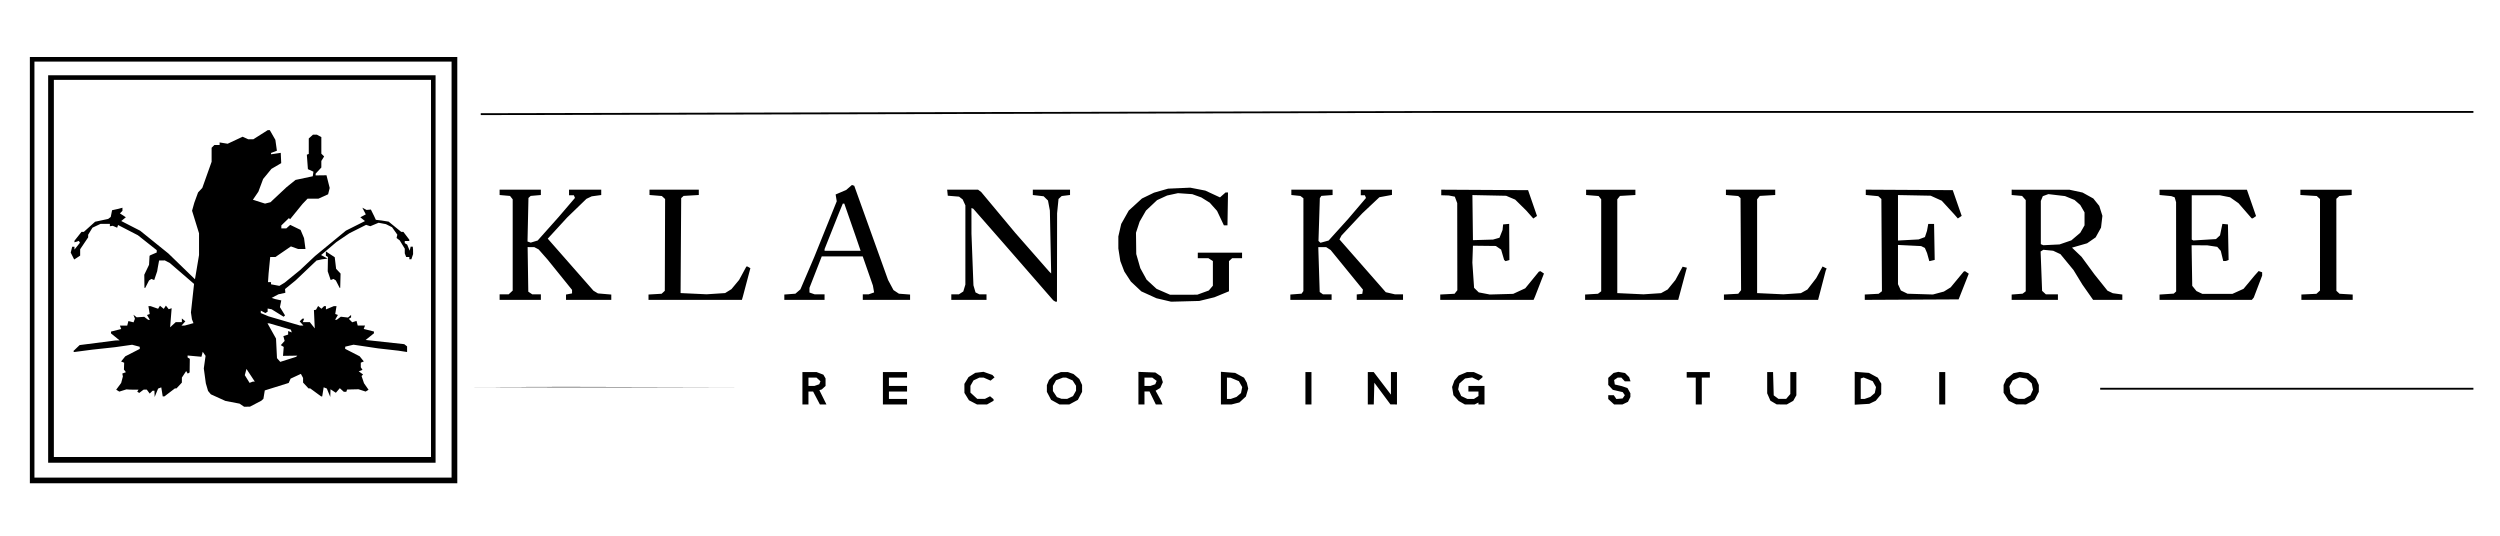
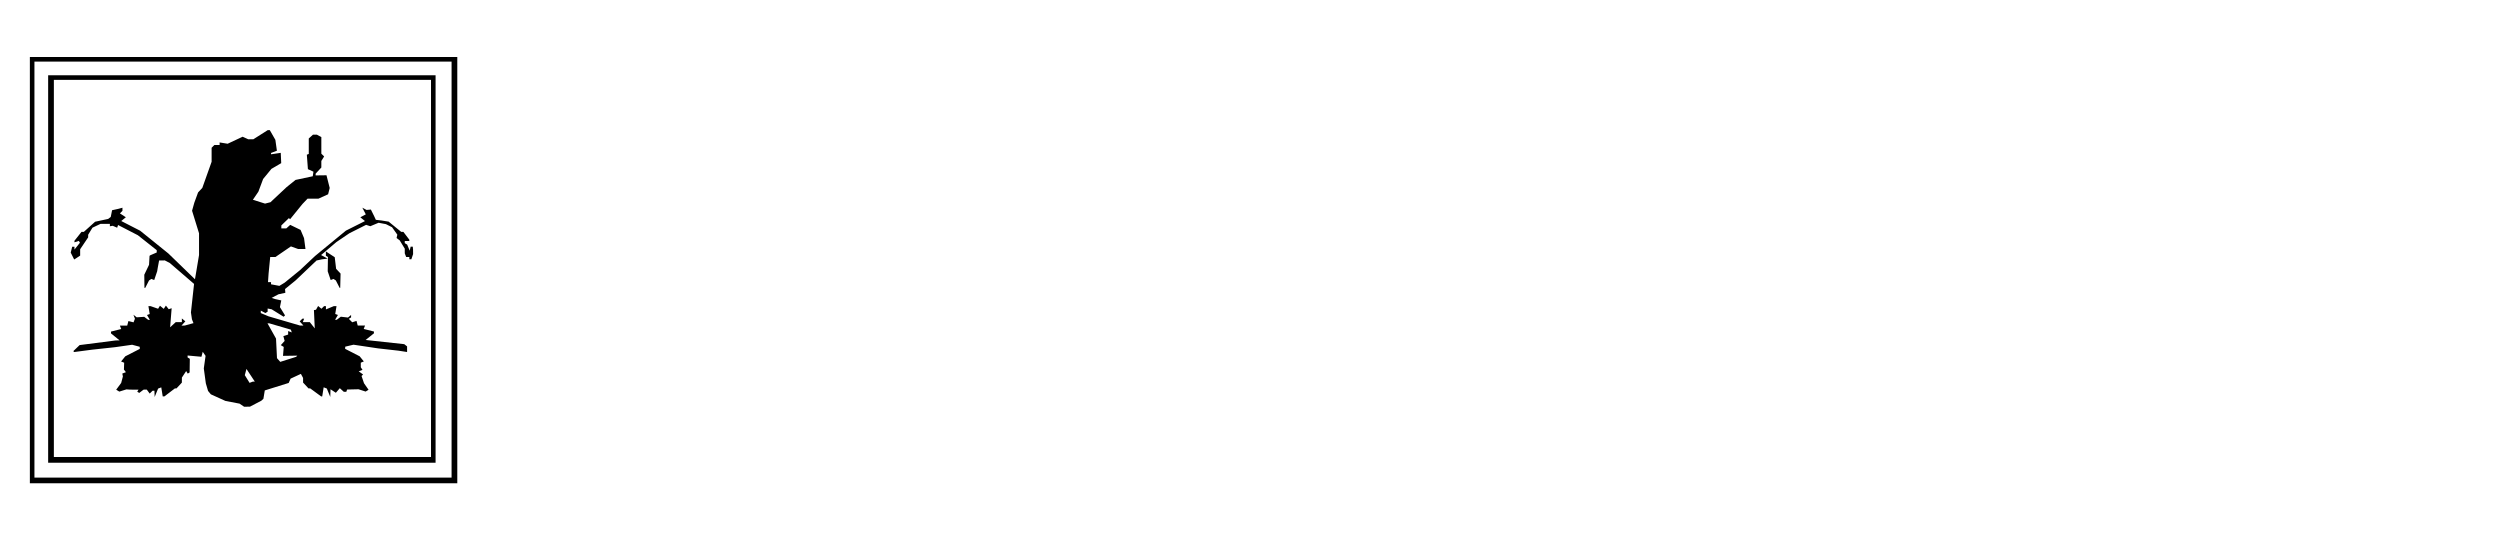
<svg xmlns="http://www.w3.org/2000/svg" version="1.1" id="svg1859" width="700" height="150" viewBox="0 0 700 150">
  <defs id="defs1863">
    <filter style="color-interpolation-filters:sRGB" id="filter2025" x="0" y="0" width="1" height="1">
      <feColorMatrix values="2 -0.5 -0.5 0 10 -0.5 2 -0.5 0 10 -0.5 -0.5 2 0 10 0 0 0 1 0 " id="feColorMatrix2023" />
    </filter>
    <filter style="color-interpolation-filters:sRGB" id="filter2532" x="0" y="0" width="1" height="1">
      <feColorMatrix values="2 -0.5 -0.5 0 10 -0.5 2 -0.5 0 10 -0.5 -0.5 2 0 10 0 0 0 1 0 " id="feColorMatrix2530" />
    </filter>
    <filter style="color-interpolation-filters:sRGB" id="filter2554" x="0" y="0" width="1" height="1">
      <feColorMatrix values="2 -0.5 -0.5 0 10 -0.5 2 -0.5 0 10 -0.5 -0.5 2 0 10 0 0 0 1 0 " id="feColorMatrix2552" />
    </filter>
    <filter style="color-interpolation-filters:sRGB" id="filter291" x="0" y="0" width="1" height="1">
      <feColorMatrix values="2 -0.5 -0.5 0 10 -0.5 2 -0.5 0 10 -0.5 -0.5 2 0 10 0 0 0 1 0 " id="feColorMatrix289" />
    </filter>
    <rect x="47.834" y="32.729" width="1297.814" height="185.042" id="rect48432" />
    <rect x="331.062" y="62.94" width="333.58" height="56.646" id="rect50394" />
    <filter style="color-interpolation-filters:sRGB" id="filter2025-4" x="0" y="0" width="1" height="1">
      <feColorMatrix values="2 -0.5 -0.5 0 10 -0.5 2 -0.5 0 10 -0.5 -0.5 2 0 10 0 0 0 1 0 " id="feColorMatrix2023-5" />
    </filter>
    <filter style="color-interpolation-filters:sRGB" id="filter4204" x="0" y="0" width="1" height="1">
      <feColorMatrix values="2 -0.5 -0.5 0 10 -0.5 2 -0.5 0 10 -0.5 -0.5 2 0 10 0 0 0 1 0 " id="feColorMatrix4202" />
    </filter>
    <filter style="color-interpolation-filters:sRGB" id="filter1832" x="0" y="0" width="1" height="1">
      <feColorMatrix values="2 -0.5 -0.5 0 10 -0.5 2 -0.5 0 10 -0.5 -0.5 2 0 10 0 0 0 1 0 " id="feColorMatrix1830" />
    </filter>
    <filter style="color-interpolation-filters:sRGB" id="filter3851" x="0" y="0" width="1" height="1">
      <feColorMatrix values="2 -0.5 -0.5 0 10 -0.5 2 -0.5 0 10 -0.5 -0.5 2 0 10 0 0 0 1 0 " id="feColorMatrix3849" />
    </filter>
    <filter style="color-interpolation-filters:sRGB;" id="filter1948" x="0" y="0" width="1" height="1">
      <feColorMatrix values="2 -0.5 -0.5 0 10 -0.5 2 -0.5 0 10 -0.5 -0.5 2 0 10 0 0 0 1 0 " id="feColorMatrix1946" />
    </filter>
    <filter style="color-interpolation-filters:sRGB;" id="filter1952" x="0" y="0" width="1" height="1">
      <feColorMatrix values="2 -0.5 -0.5 0 10 -0.5 2 -0.5 0 10 -0.5 -0.5 2 0 10 0 0 0 1 0 " id="feColorMatrix1950" />
    </filter>
  </defs>
-   <path style="fill:#000000;stroke-width:0.27;filter:url(#filter1948)" d="m 225.524,113.25 h -0.845 v -4.536 -4.536 h 1.981 1.981 l 0.954,0.367 0.954,0.367 0.304,0.523 0.304,0.523 v 1.054 1.054 l -0.528,0.486 -0.528,0.486 -0.339,0.104 -0.339,0.104 0.992,2.002 0.992,2.002 h -0.915 -0.915 l -0.954,-1.814 -0.954,-1.814 h -0.65 -0.65 v 1.814 1.814 z m 1.672,-5.184 h 0.827 l 0.684,-0.239 0.684,-0.239 0.173,-0.415 0.173,-0.415 -0.557,-0.513 -0.557,-0.513 h -1.127 -1.127 v 1.166 1.166 z m 23.398,5.184 h -3.38 v -4.536 -4.536 h 3.38 3.38 v 0.778 0.778 h -2.535 -2.535 v 1.166 1.166 h 2.535 2.535 v 0.778 0.778 h -2.535 -2.535 v 1.037 1.037 h 2.535 2.535 v 0.778 0.778 z m 24.366,-0.005 -1.408,-0.003 -1.121,-0.584 -1.121,-0.584 -0.635,-1.032 -0.635,-1.032 -0.004,-1.261 -0.004,-1.261 0.578,-0.947 0.578,-0.947 0.954,-0.601 0.954,-0.601 1.146,-0.141 1.146,-0.141 1.243,0.437 1.243,0.437 0.303,0.336 0.303,0.336 -0.554,0.461 -0.554,0.461 -0.966,-0.422 -0.966,-0.422 h -0.605 -0.605 l -0.826,0.393 -0.826,0.393 -0.427,0.76 -0.427,0.76 v 0.946 0.946 l 0.958,0.881 0.958,0.881 1.084,-0.009 1.084,-0.009 0.704,-0.36 0.704,-0.36 0.493,0.409 0.493,0.409 v 0.223 0.223 l -0.915,0.514 -0.915,0.514 -1.408,-0.003 z m 23.073,0.002 -1.384,-0.002 -1.173,-0.647 -1.173,-0.647 -0.588,-1.117 -0.588,-1.117 v -0.938 -0.938 l 0.3,-0.73 0.3,-0.73 0.757,-0.745 0.757,-0.745 0.906,-0.357 0.906,-0.357 h 0.977 0.977 l 0.793,0.276 0.793,0.276 0.809,0.696 0.809,0.696 0.388,0.834 0.388,0.834 v 0.963 0.963 l -0.59,1.122 -0.59,1.122 -1.195,0.644 -1.195,0.644 -1.384,-0.002 z m -0.032,-1.569 0.789,0.016 0.826,-0.393 0.826,-0.393 0.427,-0.76 0.427,-0.76 v -0.686 -0.686 l -0.481,-0.749 -0.481,-0.749 -0.9,-0.393 -0.9,-0.393 h -0.459 -0.459 l -0.958,0.368 -0.958,0.368 -0.441,0.785 -0.441,0.785 8.8e-4,0.726 8.8e-4,0.726 0.564,0.851 0.564,0.851 0.632,0.234 0.632,0.234 0.789,0.016 z m 21.605,1.572 h -0.845 v -4.563 -4.563 l 2.374,0.091 2.374,0.091 0.793,0.545 0.793,0.545 0.252,0.807 0.252,0.807 -0.363,0.806 -0.363,0.806 -0.652,0.393 -0.652,0.393 0.709,1.288 0.709,1.288 0.261,0.632 0.261,0.632 h -0.941 -0.941 l -0.882,-1.814 -0.882,-1.814 h -0.705 -0.705 v 1.814 1.814 z m 1.672,-5.184 h 0.827 l 0.684,-0.239 0.684,-0.239 0.196,-0.471 0.197,-0.471 -0.612,-0.456 -0.612,-0.456 h -1.096 -1.096 v 1.166 1.166 z m 22.06,5.182 -1.479,0.002 v -4.573 -4.574 l 1.992,0.154 1.992,0.154 1.245,0.672 1.245,0.672 0.39,0.703 0.39,0.703 0.192,0.821 0.192,0.821 -0.324,1.108 -0.324,1.108 -0.903,0.831 -0.903,0.831 -1.114,0.284 -1.114,0.284 -1.479,0.002 z m 0.756,-1.554 h 0.545 l 0.793,-0.276 0.793,-0.276 0.629,-0.543 0.629,-0.543 0.17,-0.834 0.17,-0.834 -0.466,-0.829 -0.466,-0.829 -1.178,-0.492 -1.178,-0.492 -0.493,-0.006 -0.493,-0.006 v 2.981 2.981 z m 22.271,1.555 h -0.845 v -4.536 -4.536 h 0.845 0.845 v 4.536 4.536 z m 17.456,0 h -0.836 v -4.536 -4.536 h 0.827 0.827 l 2.412,3.162 2.412,3.162 v -3.162 -3.162 h 0.845 0.845 v 4.536 4.536 l -0.915,-0.011 -0.915,-0.011 -2.253,-3.035 -2.253,-3.035 -0.079,3.046 -0.079,3.046 h -0.836 z m 27.703,-8.1e-4 -1.357,-8.1e-4 -0.857,-0.481 -0.857,-0.481 -0.746,-0.815 -0.746,-0.815 -0.187,-1.146 -0.187,-1.146 0.327,-0.91 0.327,-0.91 0.596,-0.697 0.596,-0.697 1.149,-0.48 1.149,-0.48 0.967,-0.006 0.967,-0.006 1.216,0.542 1.216,0.542 v 0.196 0.196 l -0.538,0.448 -0.538,0.448 -0.914,-0.435 -0.914,-0.435 -0.986,0.147 -0.986,0.147 -0.798,0.703 -0.798,0.703 -0.167,0.82 -0.167,0.82 0.423,0.932 0.423,0.932 0.853,0.406 0.853,0.406 h 0.937 0.937 l 0.626,-0.404 0.626,-0.403 v -0.633 -0.633 h -1.408 -1.408 v -0.778 -0.778 h 2.253 2.253 v 2.592 2.592 h -0.845 -0.845 v -0.268 -0.268 l -0.545,0.268 -0.545,0.268 -1.357,-8.1e-4 z m 41.593,8.1e-4 h -1.162 l -0.823,-0.758 -0.823,-0.758 v -0.538 -0.538 h 0.777 0.777 l 0.362,0.534 0.362,0.534 0.874,-0.08 0.874,-0.08 0.309,-0.454 0.309,-0.454 -0.293,-0.428 -0.293,-0.428 -1.386,-0.324 -1.386,-0.324 -0.643,-0.688 -0.643,-0.688 v -0.987 -0.987 l 0.748,-0.689 0.748,-0.689 0.662,-0.153 0.662,-0.153 0.939,0.162 0.939,0.162 0.576,0.579 0.576,0.579 0.192,0.583 0.192,0.583 h -0.801 -0.801 l -0.482,-0.518 -0.482,-0.518 h -0.512 -0.512 l -0.503,0.339 -0.503,0.339 0.097,0.625 0.097,0.625 0.986,0.23 0.986,0.23 0.788,0.269 0.788,0.269 0.409,0.728 0.409,0.728 v 0.519 0.519 l -0.337,0.68 -0.337,0.68 -0.776,0.369 -0.776,0.369 z m 22.542,0 h -0.845 v -3.758 -3.758 h -1.268 -1.268 v -0.778 -0.778 h 3.239 3.239 v 0.778 0.778 h -1.127 -1.127 v 3.758 3.758 z m 23.239,-0.006 -1.408,-0.003 -0.889,-0.524 -0.889,-0.524 -0.449,-1.032 -0.449,-1.032 v -2.976 -2.976 h 0.822 0.822 l 0.093,3.263 0.093,3.263 0.665,0.495 0.665,0.495 h 1.075 1.075 l 0.584,-0.683 0.584,-0.683 v -3.075 -3.075 h 0.845 0.845 v 3.253 3.253 l -0.436,0.776 -0.436,0.776 -0.902,0.506 -0.902,0.506 -1.408,-0.003 z m 22.464,-0.048 -2.042,0.122 v -4.608 -4.608 l 1.992,0.154 1.992,0.154 1.245,0.672 1.245,0.672 0.481,0.832 0.481,0.832 -0.011,1.477 -0.011,1.477 -0.764,0.921 -0.764,0.921 -0.901,0.43 -0.901,0.43 -2.042,0.122 z m 0.193,-1.501 h 0.545 l 0.793,-0.276 0.793,-0.276 0.629,-0.543 0.629,-0.543 0.17,-0.834 0.17,-0.834 -0.467,-0.832 -0.467,-0.832 -1.268,-0.516 -1.268,-0.516 -0.402,0.142 -0.402,0.142 v 2.859 2.859 z m 22.271,1.555 h -0.845 v -4.536 -4.536 h 0.845 0.845 v 4.536 4.536 z m 22.087,-0.011 -1.384,-0.011 -1.045,-0.508 -1.045,-0.508 -0.716,-1.124 -0.716,-1.124 v -1.086 -1.087 l 0.381,-0.838 0.381,-0.838 1.007,-0.814 1.007,-0.814 0.892,-0.18 0.892,-0.18 1.189,0.164 1.189,0.164 1.074,0.814 1.074,0.814 0.388,0.853 0.388,0.853 v 0.963 0.963 l -0.59,1.122 -0.59,1.122 -1.195,0.644 -1.195,0.644 -1.384,-0.011 z m 0.025,-1.561 0.845,0.015 0.868,-0.487 0.868,-0.487 0.362,-0.804 0.362,-0.804 -0.18,-0.882 -0.18,-0.882 -0.729,-0.671 -0.729,-0.671 -0.986,-0.17 -0.986,-0.17 -0.942,0.413 -0.942,0.413 -0.466,0.83 -0.466,0.83 0.148,1.015 0.148,1.015 0.517,0.529 0.517,0.529 0.563,0.212 0.563,0.212 0.845,0.015 z m 74.365,-2.575 h -52.252 v -0.259 -0.259 h 52.252 52.252 v 0.259 0.259 z m -481.962,-0.645 -26.104,-0.068 v 0 l 26.289,-0.068 26.104,0.068 26.104,0.068 z m 137.392,-23.982 -0.211,-0.004 -0.306,-0.19 -0.306,-0.19 -6.887,-7.906 -6.887,-7.906 -4.316,-4.925 -4.316,-4.925 -0.251,-0.086 -0.251,-0.086 0.004,3.586 0.004,3.586 0.277,7.23 0.277,7.23 0.291,0.995 0.291,0.995 0.535,0.264 0.535,0.264 h 1.004 1.004 v 0.778 0.778 h -4.929 -4.929 v -0.778 -0.778 h 1.064 1.064 l 0.615,-0.396 0.615,-0.396 0.291,-0.964 0.291,-0.964 0.002,-11.089 0.002,-11.089 -0.379,-0.834 -0.379,-0.834 -0.509,-0.389 -0.509,-0.389 -1.576,-0.13 -1.576,-0.13 -0.088,-0.842 -0.088,-0.842 h 4.33 4.33 l 0.433,0.324 0.433,0.324 4.754,5.702 4.754,5.702 4.774,5.443 4.774,5.443 0.269,0.259 0.269,0.259 -0.182,-8.813 -0.182,-8.813 -0.265,-1.399 -0.265,-1.399 -0.608,-0.595 -0.608,-0.595 -1.515,-0.174 -1.515,-0.174 v -0.747 -0.748 h 5.211 5.211 v 0.743 0.743 l -1.165,0.144 -1.165,0.144 -0.447,0.411 -0.447,0.411 -0.199,2.006 -0.199,2.006 -0.02,12.377 -0.02,12.377 -0.211,-0.004 z m 36.126,-0.104 -3.944,0.104 -2.05,-0.481 -2.05,-0.481 -2.123,-0.965 -2.123,-0.965 -1.461,-1.373 -1.461,-1.373 -0.919,-1.408 -0.919,-1.408 -0.56,-1.467 -0.56,-1.467 -0.276,-1.755 -0.276,-1.755 -5.7e-4,-1.685 -5.6e-4,-1.685 0.403,-1.751 0.403,-1.751 1.058,-1.877 1.058,-1.877 1.845,-1.685 1.846,-1.685 1.689,-0.817 1.689,-0.817 1.972,-0.562 1.972,-0.562 3.099,-0.138 3.099,-0.138 2.113,0.41 2.113,0.41 2.052,0.952 2.052,0.952 0.78,-0.688 0.78,-0.688 h 0.343 0.343 l -0.077,4.601 -0.077,4.601 h -0.5 -0.5 l -0.954,-2.02 -0.954,-2.02 -1.028,-1.154 -1.028,-1.154 -1.179,-0.734 -1.179,-0.734 -1.268,-0.458 -1.268,-0.458 -2.002,-0.14 -2.002,-0.14 -1.519,0.329 -1.519,0.329 -1.405,0.648 -1.405,0.648 -1.552,1.462 -1.552,1.462 -0.89,1.548 -0.89,1.548 -0.51,1.555 -0.51,1.555 0.037,2.981 0.037,2.981 0.569,1.981 0.569,1.981 0.886,1.615 0.886,1.615 1.389,1.278 1.389,1.278 1.899,0.828 1.899,0.828 3.803,-0.01 3.803,-0.01 1.613,-0.589 1.613,-0.589 0.57,-0.667 0.57,-0.667 v -3.45 -3.45 l -0.626,-0.403 -0.626,-0.403 h -1.487 -1.487 V 71.518 70.74 h 6.197 6.197 v 0.778 0.778 h -1.388 -1.388 l -0.443,0.407 -0.443,0.407 v 4.224 4.224 l -2.038,0.838 -2.038,0.838 -2.117,0.516 -2.117,0.516 -3.944,0.104 z M 145.667,83.96 h -5.775 v -0.778 -0.778 h 1.268 1.268 l 0.563,-0.518 0.563,-0.518 V 68.588 55.807 l -0.375,-0.472 -0.375,-0.472 -1.456,-0.129 -1.456,-0.129 v -0.745 -0.745 h 5.775 5.775 v 0.745 0.745 l -1.425,0.126 -1.425,0.126 -0.312,0.287 -0.312,0.287 -0.132,6.095 -0.132,6.095 0.449,0.158 0.449,0.158 0.976,-0.297 0.976,-0.297 2.933,-3.291 2.933,-3.291 2.285,-2.671 2.285,-2.671 -0.156,-0.375 -0.156,-0.375 h -0.674 -0.674 v -0.778 -0.778 h 4.507 4.507 v 0.748 0.748 l -1.334,0.184 -1.334,0.184 -0.736,0.35 -0.736,0.35 -2.699,2.612 -2.699,2.612 -2.718,2.964 -2.718,2.964 6.397,7.284 6.397,7.284 0.628,0.379 0.628,0.379 1.87,0.161 1.87,0.161 v 0.74 0.74 h -6.338 -6.338 V 83.215 82.47 l 0.845,-0.156 0.845,-0.156 V 81.663 81.166 l -3.425,-4.24 -3.425,-4.24 -1.255,-1.426 -1.255,-1.426 -0.602,-0.315 -0.602,-0.315 -0.938,-0.009 -0.938,-0.009 0.093,6.242 0.093,6.242 0.547,0.368 0.547,0.368 h 1.214 1.214 v 0.778 0.778 h -5.775 z m 48.994,0 h -13.079 v -0.747 -0.747 l 1.834,-0.107 1.834,-0.107 0.447,-0.412 0.447,-0.412 0.042,-12.85 0.042,-12.85 -0.456,-0.42 -0.456,-0.42 -1.727,-0.144 -1.727,-0.144 v -0.742 -0.742 h 6.901 6.901 v 0.744 0.744 l -2.128,0.126 -2.128,0.126 -0.337,0.31 -0.337,0.31 -0.085,13.295 -0.085,13.295 3.642,0.17 3.642,0.17 2.593,-0.169 2.593,-0.169 0.885,-0.549 0.885,-0.549 1.072,-1.29 1.072,-1.29 1.02,-1.879 1.02,-1.879 0.168,0.004 0.168,0.004 0.392,0.229 0.392,0.229 -1.054,3.979 -1.054,3.979 -0.132,0.454 -0.132,0.454 H 194.661 Z m 30.582,0 h -5.634 v -0.745 -0.746 l 1.551,-0.118 1.551,-0.118 0.701,-0.606 0.701,-0.606 1.95,-4.557 1.95,-4.557 3.137,-7.776 3.137,-7.776 -0.156,-0.953 -0.156,-0.953 1.479,-0.63 1.479,-0.63 0.808,-0.7 0.808,-0.7 0.319,0.114 0.319,0.114 4.735,13.186 4.735,13.186 0.758,1.414 0.758,1.414 0.763,0.508 0.763,0.508 1.561,0.119 1.561,0.119 v 0.746 0.745 h -6.62 -6.62 v -0.778 -0.778 h 0.827 0.827 l 0.758,-0.265 0.758,-0.265 -0.169,-0.966 -0.169,-0.966 -1.425,-4.082 -1.425,-4.082 h -5.734 -5.734 l -1.722,4.409 -1.722,4.409 v 0.652 0.652 l 0.723,0.253 0.723,0.253 h 1.39 1.39 v 0.778 0.778 z m 10.682,-13.737 h 5.049 l -0.641,-1.879 -0.641,-1.879 -1.645,-4.73 -1.645,-4.73 h -0.207 -0.207 l -0.613,1.49 -0.613,1.49 -1.943,4.885 -1.943,4.885 v 0.235 0.234 z m 131.146,13.737 h -5.775 v -0.745 -0.746 l 1.575,-0.12 1.575,-0.12 0.251,-0.365 0.251,-0.365 0.004,-12.993 0.004,-12.993 -0.423,-0.323 -0.423,-0.323 -1.267,-0.131 -1.267,-0.131 V 53.86 53.116 h 5.775 5.775 v 0.745 0.746 l -1.575,0.12 -1.575,0.12 -0.211,0.315 -0.211,0.315 -0.189,5.996 -0.189,5.996 0.277,0.255 0.277,0.255 1.142,-0.315 1.142,-0.315 2.741,-3.033 2.741,-3.033 2.49,-2.925 2.49,-2.925 -0.158,-0.379 -0.158,-0.379 h -0.572 -0.572 v -0.778 -0.778 h 4.366 4.366 v 0.726 0.726 l -1.761,0.327 -1.761,0.327 -2.394,2.253 -2.394,2.253 -2.912,3.11 -2.912,3.11 -0.283,0.544 -0.283,0.544 6.485,7.391 6.485,7.391 1.271,0.294 1.271,0.294 h 1.143 1.143 v 0.778 0.778 h -6.479 -6.479 v -0.76 -0.76 l 0.775,-0.082 0.775,-0.082 0.091,-0.592 0.091,-0.592 -4.521,-5.545 -4.521,-5.545 -0.633,-0.408 -0.633,-0.408 h -1.097 -1.097 l 0.199,6.286 0.199,6.286 0.452,0.324 0.452,0.324 h 1.214 1.214 v 0.778 0.778 z m 49.265,0 h -13.068 v -0.748 -0.748 l 2.002,-0.104 2.002,-0.104 0.392,-0.493 0.392,-0.493 -0.016,-12.198 -0.016,-12.198 -0.336,-0.905 -0.336,-0.905 -0.845,-0.166 -0.845,-0.166 -1.056,-0.031 -1.056,-0.031 V 53.891 53.11 l 12.157,0.068 12.157,0.068 1.249,3.615 1.249,3.615 -0.519,0.354 -0.519,0.354 -0.986,-1.117 -0.986,-1.117 -1.549,-1.528 -1.549,-1.528 -1.268,-0.538 -1.268,-0.538 -4.723,-0.099 -4.723,-0.099 0.075,6.312 0.075,6.312 2.817,-0.083 2.817,-0.083 0.898,-0.256 0.898,-0.256 0.431,-1.087 0.431,-1.087 0.079,-0.778 0.079,-0.778 0.845,-0.076 0.845,-0.076 0.034,5.059 0.034,5.059 -0.548,0.16 -0.548,0.16 -0.19,-0.174 -0.19,-0.174 -0.423,-1.443 -0.423,-1.443 -0.741,-0.507 -0.741,-0.507 -3.202,-0.037 -3.202,-0.037 -0.081,2.367 -0.081,2.367 0.24,3.527 0.24,3.527 0.653,0.64 0.653,0.64 1.552,0.297 1.552,0.297 3.269,-0.091 3.269,-0.091 1.689,-0.778 1.689,-0.778 1.909,-2.333 1.909,-2.333 0.216,-0.068 0.216,-0.068 0.497,0.335 0.497,0.335 -1.256,3.233 -1.256,3.233 -0.199,0.454 -0.199,0.454 z m 40.531,0 h -13.037 v -0.747 -0.747 l 1.801,-0.106 1.801,-0.106 0.452,-0.345 0.452,-0.345 V 68.686 55.807 l -0.364,-0.458 -0.364,-0.458 -1.749,-0.146 -1.749,-0.146 v -0.742 -0.742 h 6.901 6.901 v 0.744 0.744 l -2.158,0.127 -2.158,0.127 -0.377,0.475 -0.377,0.475 v 13.13 13.13 l 3.666,0.171 3.666,0.171 2.461,-0.164 2.461,-0.164 0.931,-0.515 0.931,-0.515 1.081,-1.331 1.081,-1.331 1.008,-1.857 1.008,-1.857 0.595,0.143 0.595,0.143 -0.118,0.418 -0.118,0.418 -1.093,4.082 -1.093,4.082 z m 39.024,0 h -13.189 v -0.748 -0.748 l 2.002,-0.104 2.002,-0.104 0.399,-0.503 0.399,-0.502 -0.078,-12.888 -0.078,-12.888 -0.32,-0.294 -0.32,-0.294 -1.723,-0.144 -1.723,-0.144 v -0.742 -0.742 h 6.901 6.901 v 0.744 0.744 l -2.158,0.127 -2.158,0.127 -0.377,0.475 -0.377,0.475 v 13.13 13.13 l 3.666,0.171 3.666,0.171 2.461,-0.164 2.461,-0.164 0.919,-0.509 0.919,-0.509 1.23,-1.597 1.231,-1.597 0.885,-1.626 0.885,-1.626 0.573,0.282 0.573,0.282 -0.131,0.306 -0.131,0.306 -1.063,4.082 -1.063,4.082 z m 39.383,-0.062 -13.136,0.067 v -0.751 -0.751 l 1.937,-0.101 1.937,-0.101 0.465,-0.355 0.465,-0.355 -0.078,-12.913 -0.078,-12.913 -0.43,-0.396 -0.43,-0.396 -1.753,-0.169 -1.753,-0.169 v -0.743 -0.743 l 12.174,0.068 12.174,0.068 1.251,3.602 1.251,3.602 -0.538,0.363 -0.538,0.363 -0.517,-0.595 -0.517,-0.595 -1.737,-1.89 -1.737,-1.89 -1.549,-0.702 -1.549,-0.702 -4.577,-0.091 -4.577,-0.091 v 6.366 6.366 l 2.887,-0.153 2.887,-0.153 0.885,-0.33 0.885,-0.33 0.289,-0.867 0.289,-0.867 0.177,-0.972 0.177,-0.972 h 0.815 0.815 l 0.087,4.99 0.087,4.99 v 0.044 0.044 l -0.756,0.175 -0.756,0.175 -0.313,-1.126 -0.313,-1.126 -0.307,-0.723 -0.307,-0.723 -0.526,-0.259 -0.526,-0.259 -3.239,-0.16 -3.239,-0.16 v 5.491 5.491 l 0.4,0.882 0.4,0.882 0.938,0.456 0.938,0.456 3.55,0.109 3.55,0.109 1.538,-0.411 1.538,-0.411 0.95,-0.59 0.95,-0.59 1.82,-2.203 1.82,-2.203 0.181,-0.068 0.181,-0.068 0.533,0.358 0.533,0.358 -1.422,3.598 -1.422,3.598 -13.136,0.067 z m 34.469,0.062 h -6.479 v -0.745 -0.746 l 1.532,-0.117 1.532,-0.117 0.44,-0.336 0.44,-0.336 V 68.794 56.025 l -0.511,-0.581 -0.511,-0.581 -1.461,-0.129 -1.461,-0.129 v -0.745 -0.745 l 8.098,0.004 8.098,0.004 1.831,0.395 1.831,0.395 1.503,0.832 1.504,0.832 0.832,1.037 0.832,1.037 0.44,1.39 0.44,1.39 -0.192,1.649 -0.192,1.649 -0.753,1.365 -0.753,1.365 -1.198,0.83 -1.198,0.83 -2.041,0.587 -2.041,0.587 -0.067,0.029 -0.067,0.029 1.335,1.28 1.335,1.28 1.805,2.46 1.805,2.46 1.824,2.279 1.824,2.279 0.741,0.353 0.741,0.353 1.334,0.184 1.334,0.184 v 0.748 0.748 h -4.091 -4.091 l -1.499,-2.138 -1.499,-2.138 -1.241,-2.033 -1.241,-2.033 -1.831,-2.228 -1.831,-2.228 -1.021,-0.478 -1.02,-0.478 -1.374,-0.134 -1.374,-0.134 -0.383,0.239 -0.383,0.239 0.208,5.51 0.208,5.51 0.526,0.484 0.526,0.484 h 1.69 1.69 v 0.778 0.778 z m 4.66,-15.409 2.266,-0.111 1.655,-0.57 1.655,-0.57 1.244,-1.055 1.244,-1.055 0.602,-1.048 0.602,-1.048 v -1.814 -1.814 l -0.6,-1.037 -0.6,-1.037 -0.8,-0.699 -0.8,-0.699 -1.336,-0.544 -1.336,-0.544 -2.326,-0.277 -2.326,-0.277 -0.78,0.284 -0.78,0.284 -0.277,0.67 -0.277,0.67 v 6.053 6.053 l 0.352,0.148 0.352,0.148 z m 43.192,15.409 h -12.923 v -0.743 -0.743 l 1.992,-0.131 1.992,-0.131 0.332,-0.306 0.332,-0.306 -0.01,-12.492 -0.01,-12.492 -0.199,-0.684 -0.199,-0.684 -0.472,-0.167 -0.472,-0.167 -1.643,-0.158 -1.643,-0.158 v -0.741 -0.741 h 12.23 12.23 l 1.282,3.694 1.282,3.694 -0.468,0.324 -0.468,0.324 -0.157,-0.017 -0.157,-0.017 -1.833,-2.11 -1.833,-2.11 -1.183,-0.83 -1.183,-0.83 -1.434,-0.283 -1.434,-0.283 h -3.93 -3.93 v 6.205 6.205 l 0.219,0.124 0.218,0.124 3.175,-0.193 3.175,-0.193 0.567,-0.521 0.567,-0.521 0.332,-1.61 0.332,-1.61 0.777,0.077 0.777,0.077 0.093,4.979 0.093,4.979 -0.396,0.14 -0.396,0.14 h -0.355 -0.355 l -0.345,-1.418 -0.345,-1.418 -0.493,-0.56 -0.493,-0.56 -1.39,-0.21 -1.39,-0.21 -2.203,-0.015 -2.203,-0.015 0.09,5.684 0.09,5.684 0.589,0.731 0.589,0.731 0.82,0.389 0.82,0.389 h 4.225 4.225 l 1.549,-0.702 1.549,-0.702 1.549,-1.861 1.549,-1.861 0.564,-0.629 0.564,-0.629 0.492,0.174 0.492,0.174 v 0.463 0.463 l -1.174,3.074 -1.173,3.074 -0.269,0.324 -0.269,0.324 H 617.595 Z m 33.977,0 h -7.183 V 83.211 82.462 l 2.108,-0.098 2.108,-0.098 0.498,-0.458 0.498,-0.458 V 68.538 55.727 l -0.457,-0.42 -0.457,-0.42 -2.29,-0.144 -2.29,-0.144 v -0.741 -0.741 h 7.183 7.183 v 0.742 0.742 l -1.727,0.144 -1.727,0.144 -0.42,0.387 -0.42,0.387 0.005,12.883 0.005,12.883 0.448,0.412 0.448,0.412 1.834,0.107 1.834,0.107 v 0.747 0.747 h -7.183 z M 399.324,31.603 134.611,32.223 v -0.259 -0.259 l 264.713,-0.62 h 293.233 v 0.259 0.259 z" id="path1517" />
  <path d="M 68.202,135.322 H 8.362 v -59.68 -59.68 H 68.202 128.042 v 59.68 59.68 z m -0.16,-1.6 h 58.4 v -58.24 -58.24 H 68.042 9.642 v 58.24 58.24 z m -0.32,-4.16 H 13.482 v -54.24 -54.24 h 54.24 54.24 v 54.24 54.24 z m 0.16,-1.6 h 52.8 v -52.8 -52.8 H 67.882 15.082 v 52.8 52.8 z m 1.274,-14.08 h -0.811 l -0.631,-0.431 -0.631,-0.431 -1.985,-0.382 -1.985,-0.382 -2.037,-0.924 -2.037,-0.924 -0.392,-0.472 -0.392,-0.472 -0.313,-1.071 -0.313,-1.071 -0.283,-2.08 -0.283,-2.08 0.247,-1.76 0.247,-1.76 -0.396,-0.573 -0.396,-0.573 -0.183,0.699 -0.183,0.699 -1.938,-0.176 -1.938,-0.176 v 0.271 0.271 l 0.312,0.193 0.312,0.193 -0.027,1.908 -0.027,1.908 -0.263,0.163 -0.263,0.163 -0.22,-0.356 -0.22,-0.356 -0.6,0.91 -0.6,0.91 -0.003,0.704 -0.003,0.704 -0.757,0.816 -0.757,0.816 H 49.184 48.962 l -1.467,1.12 -1.467,1.12 h -0.233 -0.233 l -0.203,-1.269 -0.203,-1.269 -0.442,0.17 -0.442,0.17 -0.484,1.179 -0.484,1.179 -0.031,-0.88 -0.031,-0.88 h -0.256 -0.256 l -0.406,0.4 -0.406,0.4 -0.414,-0.56 -0.414,-0.56 -0.445,0.01 -0.445,0.01 -0.607,0.46 -0.607,0.46 -0.278,-0.172 -0.278,-0.172 0.174,-0.281 0.174,-0.281 -1.209,-0.011 -1.209,-0.011 -0.48,-0.034 -0.48,-0.034 -0.997,0.313 -0.997,0.313 -0.435,-0.269 -0.435,-0.269 0.698,-0.944 0.698,-0.944 0.241,-0.912 0.241,-0.912 -0.081,-0.404 -0.081,-0.404 0.503,-0.193 0.503,-0.193 -0.278,-0.363 -0.278,-0.363 0.034,-0.96 0.034,-0.96 -0.43,-0.173 -0.43,-0.173 0.585,-0.722 0.585,-0.722 2.032,-1.042 2.032,-1.042 -0.013,-0.298 -0.013,-0.298 -1.06,-0.281 -1.06,-0.281 -2.4,0.342 -2.4,0.342 -3.2,0.347 -3.2,0.347 -2.511,0.33 -2.511,0.33 -0.125,-0.125 -0.125,-0.125 0.886,-0.849 0.886,-0.849 5.043,-0.647 5.043,-0.647 0.548,-0.011 0.548,-0.011 -1.2,-0.98 -1.2,-0.98 v -0.251 -0.251 l 1.429,-0.36 1.429,-0.36 -0.183,-0.478 -0.183,-0.478 h 1.024 1.024 l 0.167,-0.637 0.167,-0.637 0.72,0.181 0.72,0.181 0.193,-0.504 0.193,-0.504 -0.21,-0.56 -0.21,-0.56 0.46,0.361 0.46,0.361 1.049,-0.07 1.048,-0.07 0.551,0.419 0.551,0.419 0.243,0.01 0.243,0.01 -0.403,-0.682 -0.403,-0.682 0.377,-0.137 0.377,-0.137 -0.179,-1.101 -0.179,-1.101 h 0.314 0.314 l 1.042,0.363 1.042,0.363 0.261,-0.423 0.261,-0.423 0.529,0.439 0.529,0.439 0.302,-0.459 0.302,-0.459 0.394,0.508 0.394,0.508 0.41,-0.138 0.41,-0.138 -0.214,2.67 -0.214,2.67 0.785,-0.72 0.785,-0.72 h 0.859 0.859 v -0.519 -0.519 l 0.488,0.405 0.488,0.405 -0.538,0.594 -0.538,0.594 0.45,-0.002 0.45,-0.002 1.226,-0.34 1.226,-0.34 -0.213,-0.538 -0.213,-0.538 -0.141,-0.96 -0.141,-0.96 0.437,-4 0.437,-4 -0.029,-0.018 -0.029,-0.018 -3.36,-2.897 -3.36,-2.897 -0.699,-0.365 -0.699,-0.365 H 45.356 44.549 l -0.193,1.04 -0.193,1.04 -0.079,0.48 -0.079,0.48 -0.415,1.222 -0.415,1.222 -0.397,-0.152 -0.397,-0.152 -0.326,0.21 -0.326,0.21 -0.533,1.04 -0.533,1.04 h -0.11 -0.11 l -0.023,-1.84 -0.023,-1.84 0.666,-1.392 0.666,-1.392 0.071,-1.256 0.071,-1.256 0.125,-0.087 0.125,-0.087 0.88,-0.378 0.88,-0.378 v -0.326 -0.326 l -2.64,-2.089 -2.64,-2.089 -2.773,-1.433 -2.773,-1.433 -0.126,0.379 -0.126,0.379 -0.621,-0.268 -0.621,-0.268 -0.4,0.065 -0.4,0.065 v -0.334 -0.334 h -1.312 -1.312 l -1.126,0.534 -1.126,0.534 -0.601,0.986 -0.601,0.986 -0.001,0.368 -10e-4,0.368 -1.12,1.664 -1.12,1.664 v 0.891 0.891 l -0.828,0.542 -0.828,0.542 -0.063,-0.106 -0.063,-0.106 -0.43,-0.855 -0.43,-0.855 0.207,-0.825 0.207,-0.825 h 0.314 0.314 l 0.002,0.4 0.002,0.4 0.768,-0.96 0.768,-0.96 -0.156,-0.253 -0.156,-0.253 -0.613,0.195 -0.613,0.195 v -0.216 -0.216 l 0.987,-1.246 0.987,-1.246 h 0.326 0.326 l 1.579,-1.42 1.579,-1.42 1.828,-0.393 1.828,-0.393 0.361,-0.274 0.361,-0.274 0.189,-0.944 0.189,-0.944 0.89,-0.198 0.89,-0.198 0.56,-0.152 0.56,-0.152 v 0.438 0.438 l -0.354,0.354 -0.354,0.354 0.829,0.543 0.829,0.543 -0.642,0.527 -0.642,0.527 2.648,1.358 2.648,1.358 3.948,3.186 3.948,3.186 3.723,3.607 3.723,3.607 0.215,-1.271 0.215,-1.271 0.354,-2.117 0.354,-2.117 v -3.044 -3.044 l -0.976,-3.159 -0.976,-3.159 0.313,-1.12 0.313,-1.12 0.527,-1.44 0.527,-1.44 0.595,-0.64 0.595,-0.64 1.302,-3.654 1.302,-3.654 v -1.962 -1.962 l 0.384,-0.384 0.384,-0.384 h 0.736 0.736 v -0.362 -0.362 l 1.125,0.183 1.125,0.183 2.098,-0.982 2.098,-0.982 0.792,0.361 0.792,0.361 0.705,-0.003 0.705,-0.003 2.013,-1.277 2.013,-1.277 h 0.294 0.294 l 0.779,1.36 0.779,1.36 0.214,1.52 0.214,1.52 -0.82,0.312 -0.82,0.312 v 0.188 0.188 l 1.36,-0.202 1.36,-0.202 0.064,1.441 0.064,1.441 -1.371,0.803 -1.371,0.803 -1.163,1.419 -1.163,1.419 -0.664,1.774 -0.664,1.774 -0.769,1.133 -0.769,1.133 1.701,0.536 1.701,0.536 0.762,-0.192 0.762,-0.192 2.24,-2.099 2.24,-2.099 1.267,-1.023 1.267,-1.023 2.413,-0.513 2.413,-0.513 0.095,-0.64 0.095,-0.64 -0.774,-0.353 -0.774,-0.353 -0.151,-2.025 -0.151,-2.025 0.271,-0.107 0.271,-0.107 v -2.164 -2.164 l 0.585,-0.53 0.585,-0.53 h 0.556 0.556 l 0.619,0.331 0.619,0.331 v 2.325 2.325 l 0.392,0.392 0.392,0.392 -0.392,0.628 -0.392,0.628 v 0.918 0.918 l -0.8,0.863 -0.8,0.863 v 0.244 0.244 l 1.52,-0.02 1.52,-0.02 0.45,1.778 0.45,1.778 -0.222,0.883 -0.222,0.883 -1.349,0.612 -1.349,0.612 -1.535,0.007 -1.535,0.007 -0.705,0.737 -0.705,0.737 -1.737,2.139 -1.737,2.139 -0.162,-0.162 -0.162,-0.162 -1.061,1.028 -1.061,1.028 v 0.417 0.417 h 0.695 0.695 l 0.547,-0.495 0.547,-0.495 1.453,0.706 1.453,0.706 0.485,1.149 0.485,1.149 0.2,1.52 0.2,1.52 h -1.037 -1.037 l -0.999,-0.361 -0.999,-0.361 -2.164,1.481 -2.164,1.481 h -0.737 -0.737 l -0.226,2.32 -0.226,2.32 -0.082,1.2 -0.082,1.2 h 0.425 0.425 v 0.306 0.305 l 1.168,0.219 1.168,0.219 0.73,-0.445 0.73,-0.445 2.161,-1.76 2.161,-1.76 2.101,-1.974 2.101,-1.974 4.32,-3.553 4.32,-3.553 2.671,-1.34 2.671,-1.34 -0.652,-0.528 -0.652,-0.528 0.766,-0.41 0.766,-0.41 -0.484,-0.936 -0.484,-0.936 0.593,0.317 0.593,0.317 0.605,-0.056 0.605,-0.056 0.474,0.96 0.474,0.96 0.221,0.48 0.221,0.48 0.767,0.086 0.767,0.086 1.025,0.165 1.025,0.165 1.753,1.428 1.753,1.428 h 0.304 0.304 l 0.838,1.099 0.838,1.099 v 0.181 0.181 h -0.64 -0.64 v 0.301 0.301 l 0.34,0.21 0.34,0.21 0.351,0.849 0.351,0.849 0.133,-0.56 0.133,-0.56 h 0.297 0.297 l 0.038,0.4 0.038,0.4 0.008,0.64 0.008,0.64 -0.243,0.72 -0.243,0.72 h -0.283 -0.283 v -0.32 -0.32 h -0.446 -0.446 l -0.194,-0.506 -0.194,-0.506 v -0.656 -0.656 l -0.707,-1.158 -0.707,-1.158 -0.442,-0.337 -0.442,-0.337 0.107,-0.464 0.107,-0.464 -0.743,-1.044 -0.743,-1.044 -0.855,-0.429 -0.855,-0.429 -1.027,-0.195 -1.026,-0.195 -1.157,0.483 -1.157,0.483 -0.595,-0.189 -0.595,-0.189 -2.341,1.178 -2.341,1.178 -1.819,1.234 -1.819,1.234 -2.138,1.814 -2.138,1.814 0.917,0.5 0.917,0.5 -0.8,0.098 -0.8,0.098 -0.752,0.165 -0.752,0.165 -2.93,2.786 -2.93,2.786 -1.481,1.208 -1.481,1.208 0.043,0.531 0.043,0.531 -0.96,0.206 -0.96,0.206 -0.96,0.51 -0.96,0.51 0.48,0.158 0.48,0.158 0.871,0.191 0.871,0.191 -0.188,0.939 -0.188,0.939 0.713,1.154 0.713,1.154 -0.193,0.193 -0.193,0.193 -1.677,-1.042 -1.677,-1.042 -0.566,-0.109 -0.566,-0.109 v 0.443 0.443 l -0.313,0.194 -0.313,0.194 -0.647,-0.346 -0.647,-0.346 v 0.348 0.348 l 1.107,0.462 1.107,0.462 4.382,1.281 4.382,1.281 h 0.481 0.481 l -0.525,-0.58 -0.525,-0.58 0.38,-0.38 0.382,-0.379 h 0.246 0.246 l -0.184,0.48 -0.184,0.48 h 0.971 0.971 l 0.699,0.88 0.699,0.88 -0.116,-2.56 -0.116,-2.56 0.291,-0.051 0.291,-0.051 0.295,-0.526 0.295,-0.526 0.468,0.388 0.468,0.388 0.37,-0.37 0.37,-0.37 h 0.256 0.256 v 0.464 0.464 l 1.11,-0.464 1.11,-0.464 h 0.372 0.372 l -0.179,1.101 -0.179,1.101 0.377,0.137 0.377,0.137 -0.403,0.682 -0.403,0.682 0.243,-0.01 0.243,-0.01 0.563,-0.427 0.563,-0.427 1.005,0.117 1.005,0.117 0.432,-0.359 0.432,-0.359 v 0.34 0.34 l -0.322,0.199 -0.322,0.199 0.481,0.481 0.481,0.481 0.601,-0.191 0.601,-0.191 0.17,0.649 0.17,0.649 h 1.024 1.024 l -0.183,0.478 -0.183,0.478 1.429,0.36 1.429,0.36 v 0.251 0.251 l -1.162,0.932 -1.162,0.932 5.402,0.586 5.402,0.586 0.4,0.312 0.4,0.312 v 0.789 0.789 l -1.2,-0.186 -1.2,-0.186 -2.88,-0.326 -2.88,-0.326 -3.424,-0.512 -3.424,-0.512 -1.156,0.276 -1.156,0.276 -0.013,0.303 -0.013,0.303 2.032,1.042 2.032,1.042 0.585,0.722 0.585,0.722 -0.425,0.173 -0.425,0.173 v 0.64 0.64 l 0.238,0.366 0.238,0.366 -0.527,0.202 -0.527,0.202 0.609,0.445 0.609,0.445 -0.213,0.213 -0.213,0.213 0.343,1.013 0.343,1.013 0.636,0.913 0.636,0.913 -0.408,0.252 -0.408,0.252 -0.997,-0.323 -0.997,-0.323 -1.6,0.038 -1.6,0.038 -0.107,0.319 -0.107,0.319 h -0.348 -0.348 l -0.563,-0.51 -0.563,-0.51 -0.552,0.644 -0.552,0.644 -0.75,-0.492 -0.75,-0.492 -0.031,1.077 -0.031,1.077 -0.484,-1.179 -0.484,-1.179 -0.442,-0.17 -0.442,-0.17 -0.203,1.269 -0.203,1.269 h -0.156 -0.156 l -1.526,-1.12 -1.526,-1.12 h -0.24 -0.24 l -0.757,-0.816 -0.757,-0.816 v -0.644 -0.645 l -0.306,-0.572 -0.306,-0.572 -1.438,0.667 -1.438,0.667 -0.271,0.606 -0.271,0.606 -3.346,1.045 -3.346,1.045 -0.192,1.172 -0.192,1.172 -0.288,0.267 -0.288,0.267 -1.597,0.837 -1.597,0.837 h -0.811 z m 1.191,-6.86 0.468,-0.18 h 0.264 0.264 l -1.166,-1.771 -1.166,-1.771 -0.233,0.872 -0.233,0.871 0.667,1.079 0.667,1.079 z m 10.347,-6.402 2.223,-0.705 0.168,-0.168 0.168,-0.168 -2.005,0.031 -2.005,0.031 0.1,-1.249 0.1,-1.249 -0.407,-0.252 -0.407,-0.252 0.535,-0.591 0.535,-0.591 -0.177,-0.677 -0.177,-0.677 0.669,-0.212 0.669,-0.212 v -0.493 -0.493 l 0.507,0.194 0.507,0.194 -0.13,-0.391 -0.13,-0.391 -3.016,-0.882 -3.016,-0.882 -0.256,-0.007 -0.256,-0.007 1.196,2.139 1.196,2.139 0.136,2.741 0.136,2.741 0.458,0.521 0.458,0.521 2.223,-0.705 z m 14.482,-20.017 h -0.077 l -0.533,-1.04 -0.533,-1.04 -0.326,-0.21 -0.326,-0.21 -0.397,0.152 -0.397,0.152 -0.415,-1.222 -0.415,-1.222 0.033,-2 0.033,-2 -0.289,-0.179 -0.289,-0.179 v -0.602 -0.602 l 1.239,0.811 1.239,0.811 0.192,1.62 0.192,1.62 0.624,0.67 0.624,0.67 -0.049,2 -0.049,2 z" style="fill:#000000;stroke-width:0.32;filter:url(#filter1952)" id="path1642" />
</svg>